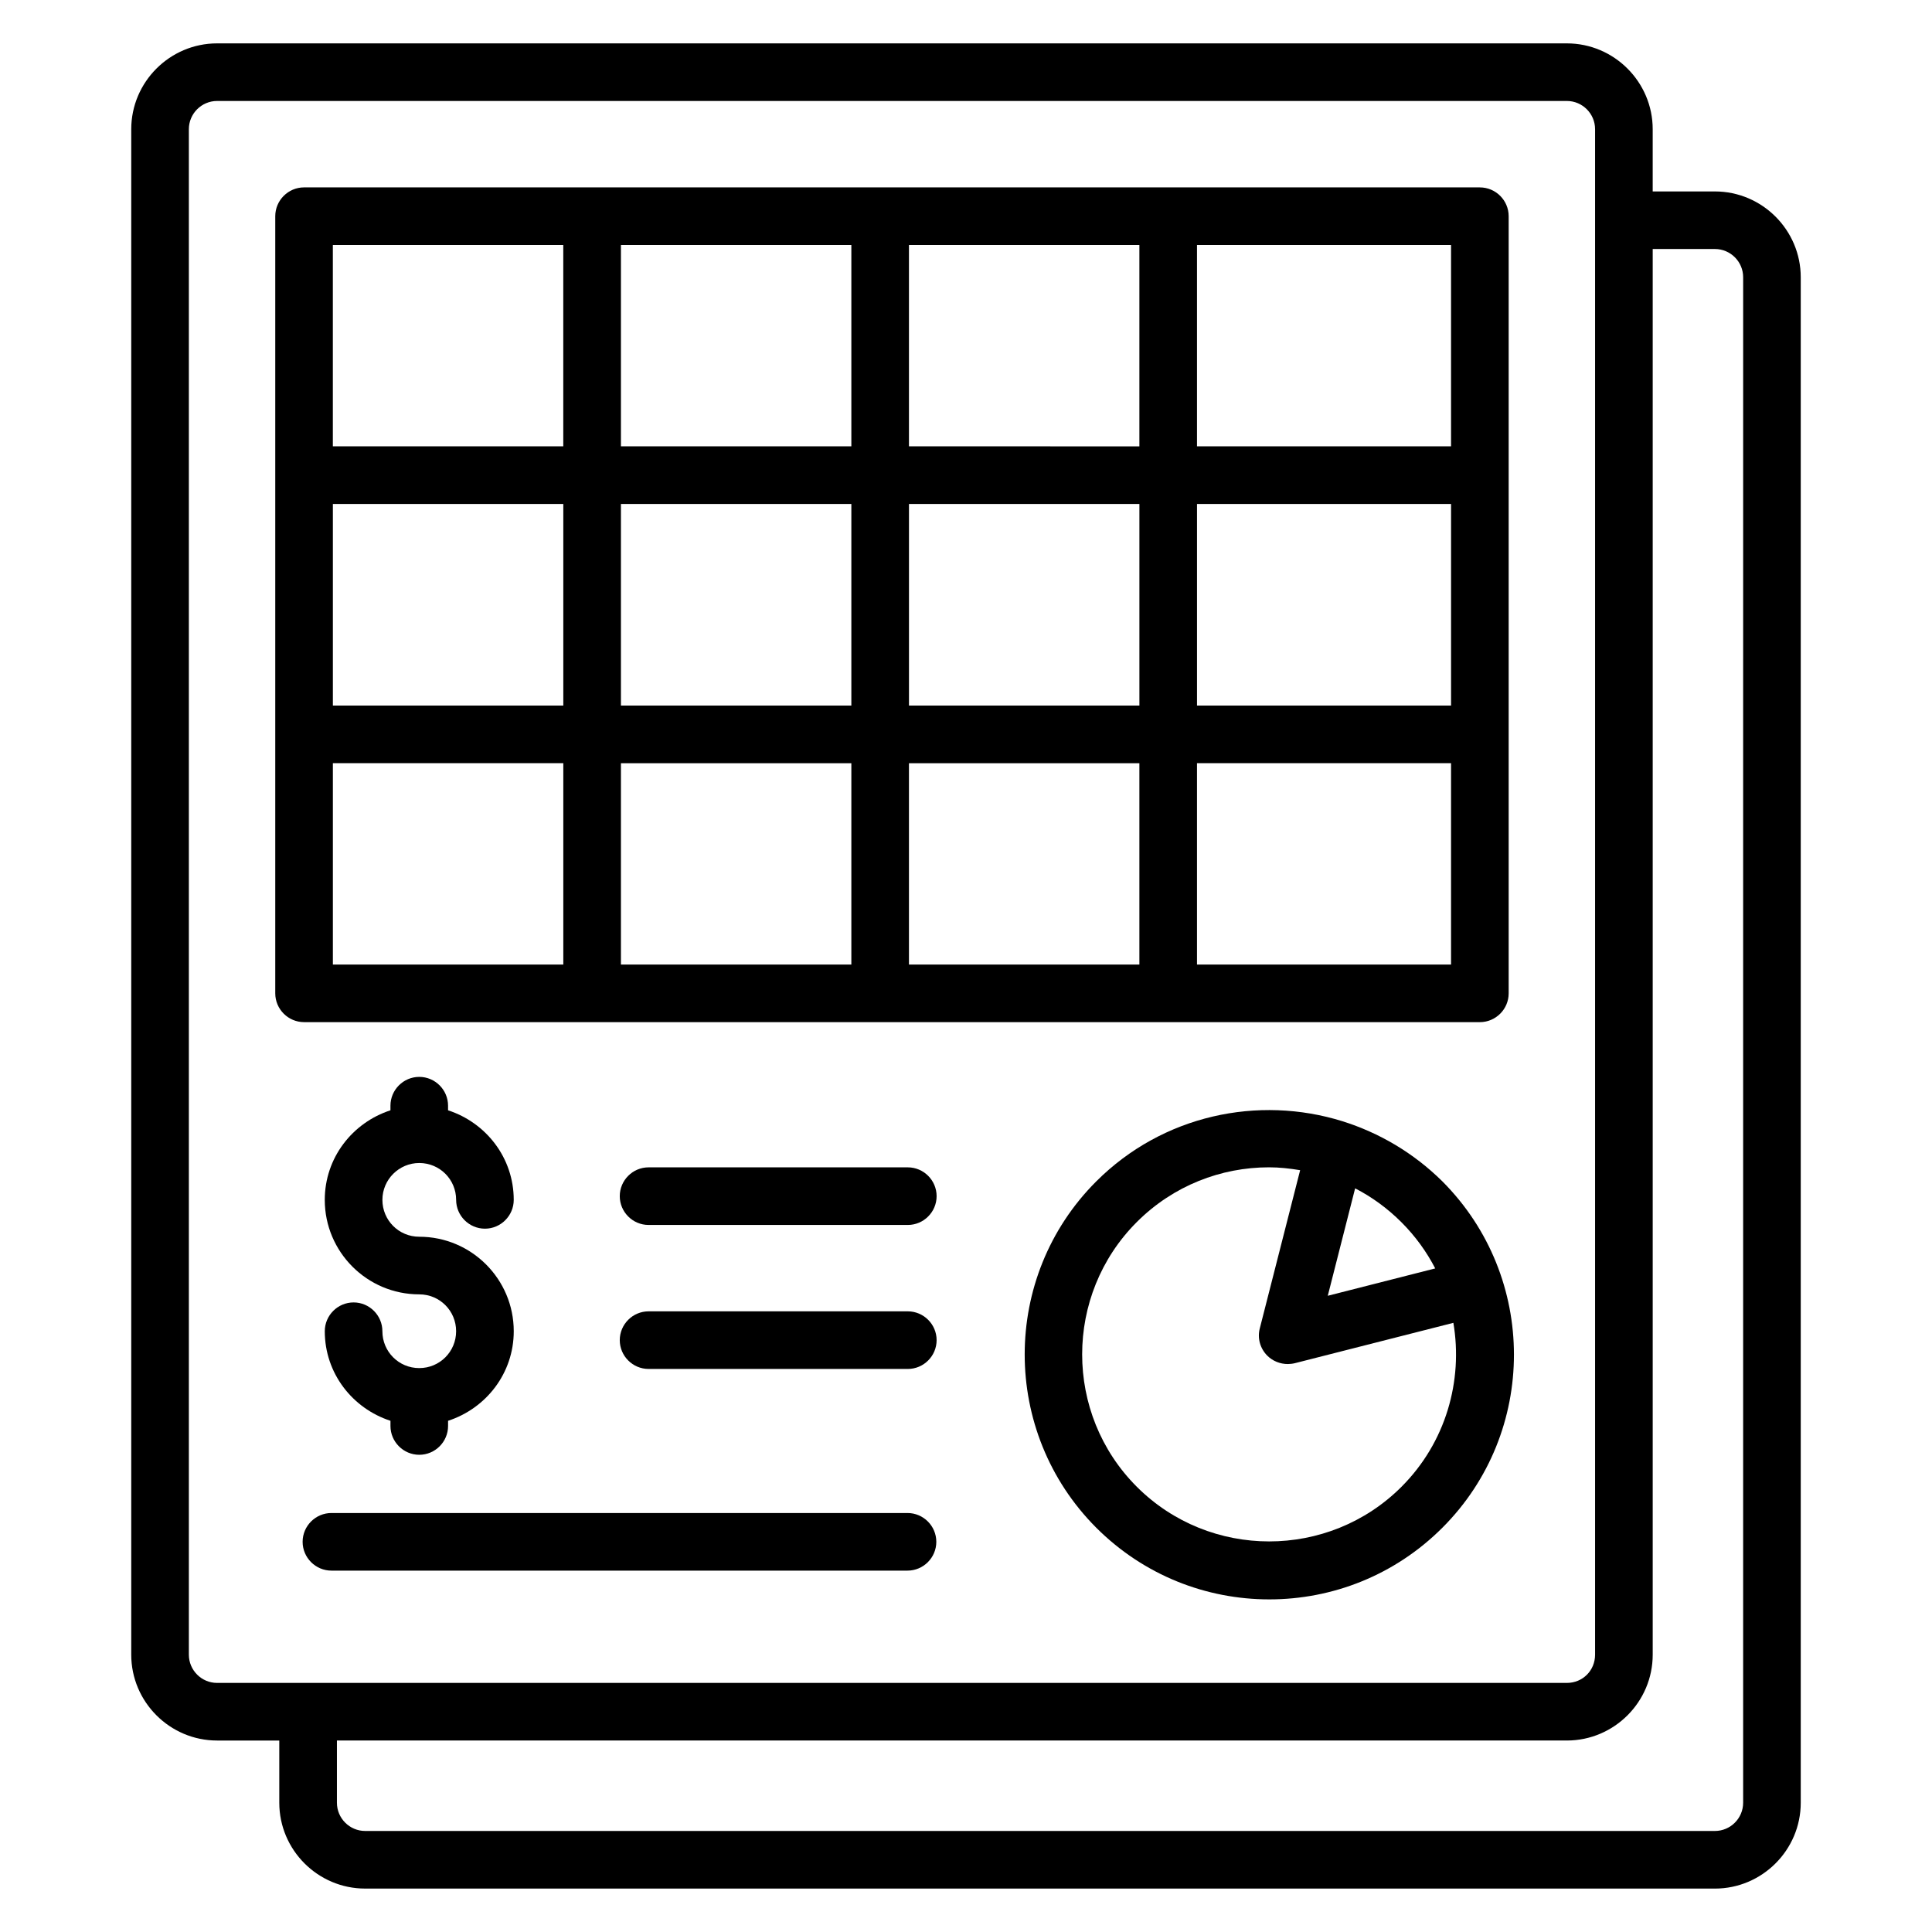
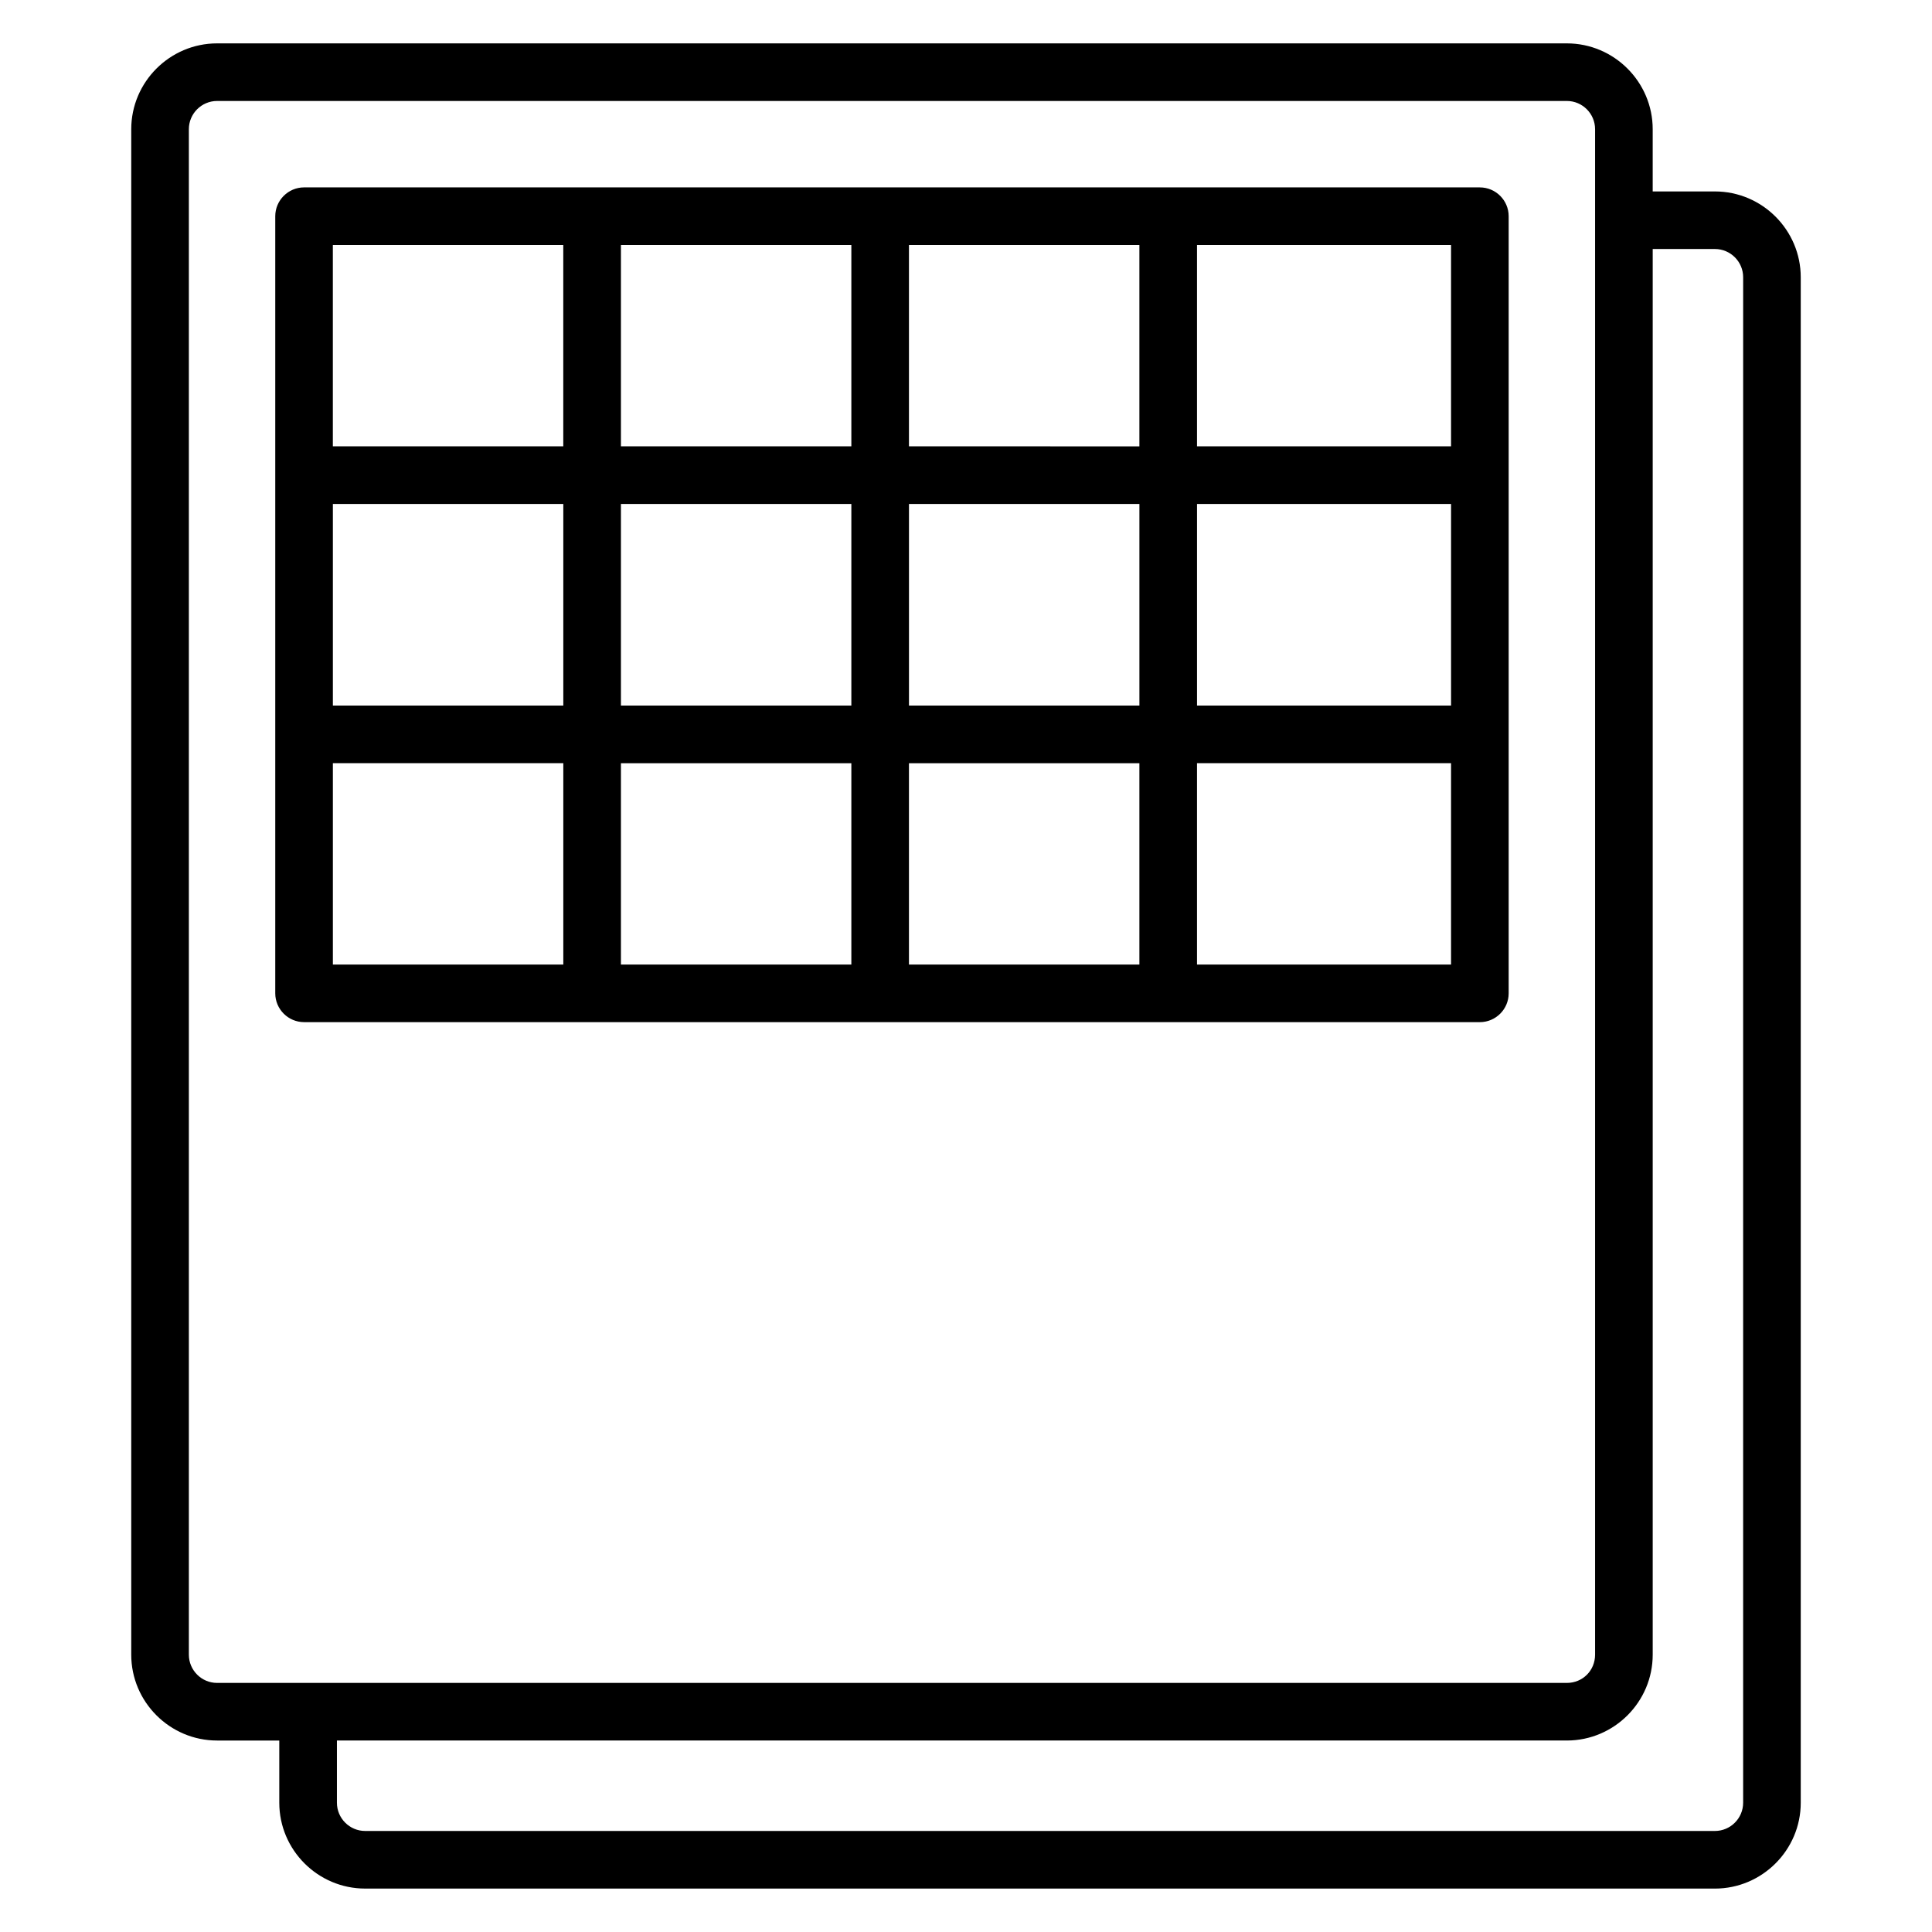
<svg xmlns="http://www.w3.org/2000/svg" fill="#000000" width="800px" height="800px" version="1.1" viewBox="144 144 512 512">
  <g>
    <path d="m536.18 414.88c4.199 0 7.633-3.434 7.633-7.633v-205.95c0-4.199-3.434-7.633-7.633-7.633l-311.6-0.004c-4.199 0-7.633 3.434-7.633 7.633v205.95c0 4.199 3.434 7.633 7.633 7.633zm-7.633-83.891h-67.328v-53.434h67.328zm-82.594 0h-61.066v-53.434h61.066zm-61.07 15.266h61.066v53.359h-61.066zm-15.266 53.359h-61.066v-53.359h61.066zm15.266-137.33v-53.355h61.066v53.359zm-15.266 0h-61.066v-53.355h61.066zm0 15.27v53.434h-61.066v-53.434zm-76.336 53.434h-61.066v-53.434h61.066zm-61.066 15.266h61.066v53.359h-61.066zm229 53.359v-53.359h67.328v53.359zm67.328-137.33h-67.328v-53.355h67.328zm-235.27-53.355v53.359h-61.066v-53.359z" />
-     <path d="m384.58 453.36h-68.703c-4.199 0-7.633 3.434-7.633 7.633s3.434 7.633 7.633 7.633h68.703c4.199 0 7.633-3.434 7.633-7.633 0-4.195-3.434-7.633-7.633-7.633z" />
-     <path d="m384.58 491.52h-68.703c-4.199 0-7.633 3.434-7.633 7.633s3.434 7.633 7.633 7.633h68.703c4.199 0 7.633-3.434 7.633-7.633s-3.434-7.633-7.633-7.633z" />
-     <path d="m231.83 560.23h152.67c4.199 0 7.633-3.434 7.633-7.633s-3.434-7.633-7.633-7.633h-152.67c-4.199 0-7.633 3.434-7.633 7.633 0 4.195 3.434 7.633 7.633 7.633z" />
    <path d="m598.47 194.73h-16.488v-16.488c0-12.52-10.23-22.746-22.746-22.746h-357.71c-12.52 0-22.746 10.23-22.746 22.746v404.27c0 12.52 10.23 22.746 22.746 22.746h16.488v16.488c0 12.52 10.23 22.746 22.746 22.746l357.71 0.004c12.52 0 22.746-10.23 22.746-22.746v-404.27c0-12.516-10.227-22.746-22.746-22.746zm-404.42 387.78v-404.27c0-4.121 3.359-7.481 7.481-7.481h357.7c4.121 0 7.481 3.359 7.481 7.481v404.27c0 4.199-3.281 7.481-7.481 7.481h-357.7c-4.121 0-7.481-3.359-7.481-7.481zm411.9 39.234c0 4.121-3.359 7.481-7.481 7.481h-357.7c-4.121 0-7.481-3.359-7.481-7.481v-16.488h325.95c12.52 0 22.746-10.23 22.746-22.746v-372.52h16.488c4.121 0 7.481 3.359 7.481 7.481z" />
-     <path d="m255.11 452.21c5.418 0 9.77 4.352 9.77 9.77 0 4.199 3.434 7.633 7.633 7.633s7.633-3.434 7.633-7.633c0-11.145-7.328-20.457-17.406-23.738v-1.223c0-4.199-3.434-7.633-7.633-7.633s-7.633 3.434-7.633 7.633v1.223c-10.078 3.281-17.406 12.594-17.406 23.738 0 13.816 11.223 25.039 25.039 25.039 5.418 0 9.77 4.352 9.77 9.77 0 5.418-4.352 9.77-9.77 9.77s-9.77-4.352-9.77-9.77c0-4.199-3.434-7.633-7.633-7.633s-7.633 3.434-7.633 7.633c0 11.145 7.328 20.457 17.406 23.738v1.375c0 4.199 3.434 7.633 7.633 7.633s7.633-3.434 7.633-7.633v-1.375c10.078-3.281 17.406-12.594 17.406-23.738 0-13.816-11.223-25.039-25.039-25.039-5.418 0-9.77-4.352-9.77-9.77s4.43-9.77 9.77-9.77z" />
-     <path d="m499.77 441.14c-22.289-6.945-47.633-1.68-65.266 15.953-25.266 25.266-25.266 66.41 0 91.754 12.672 12.672 29.234 19.008 45.879 19.008 16.641 0 33.207-6.336 45.879-19.008 25.266-25.266 25.266-66.41 0-91.754-7.715-7.633-16.801-12.902-26.492-15.953zm24.578 39.004-28.473 7.25 7.25-28.473c4.426 2.289 8.551 5.266 12.289 9.008 3.668 3.668 6.644 7.789 8.934 12.215zm-8.93 57.863c-19.312 19.312-50.84 19.312-70.152 0s-19.312-50.84 0-70.152c9.695-9.695 22.367-14.504 35.039-14.504 2.75 0 5.496 0.305 8.246 0.762l-10.688 41.906c-0.688 2.594 0.078 5.344 1.984 7.25 1.449 1.449 3.434 2.215 5.418 2.215 0.609 0 1.297-0.078 1.91-0.23l41.984-10.688c2.594 15.352-1.988 31.688-13.742 43.441z" />
  </g>
</svg>